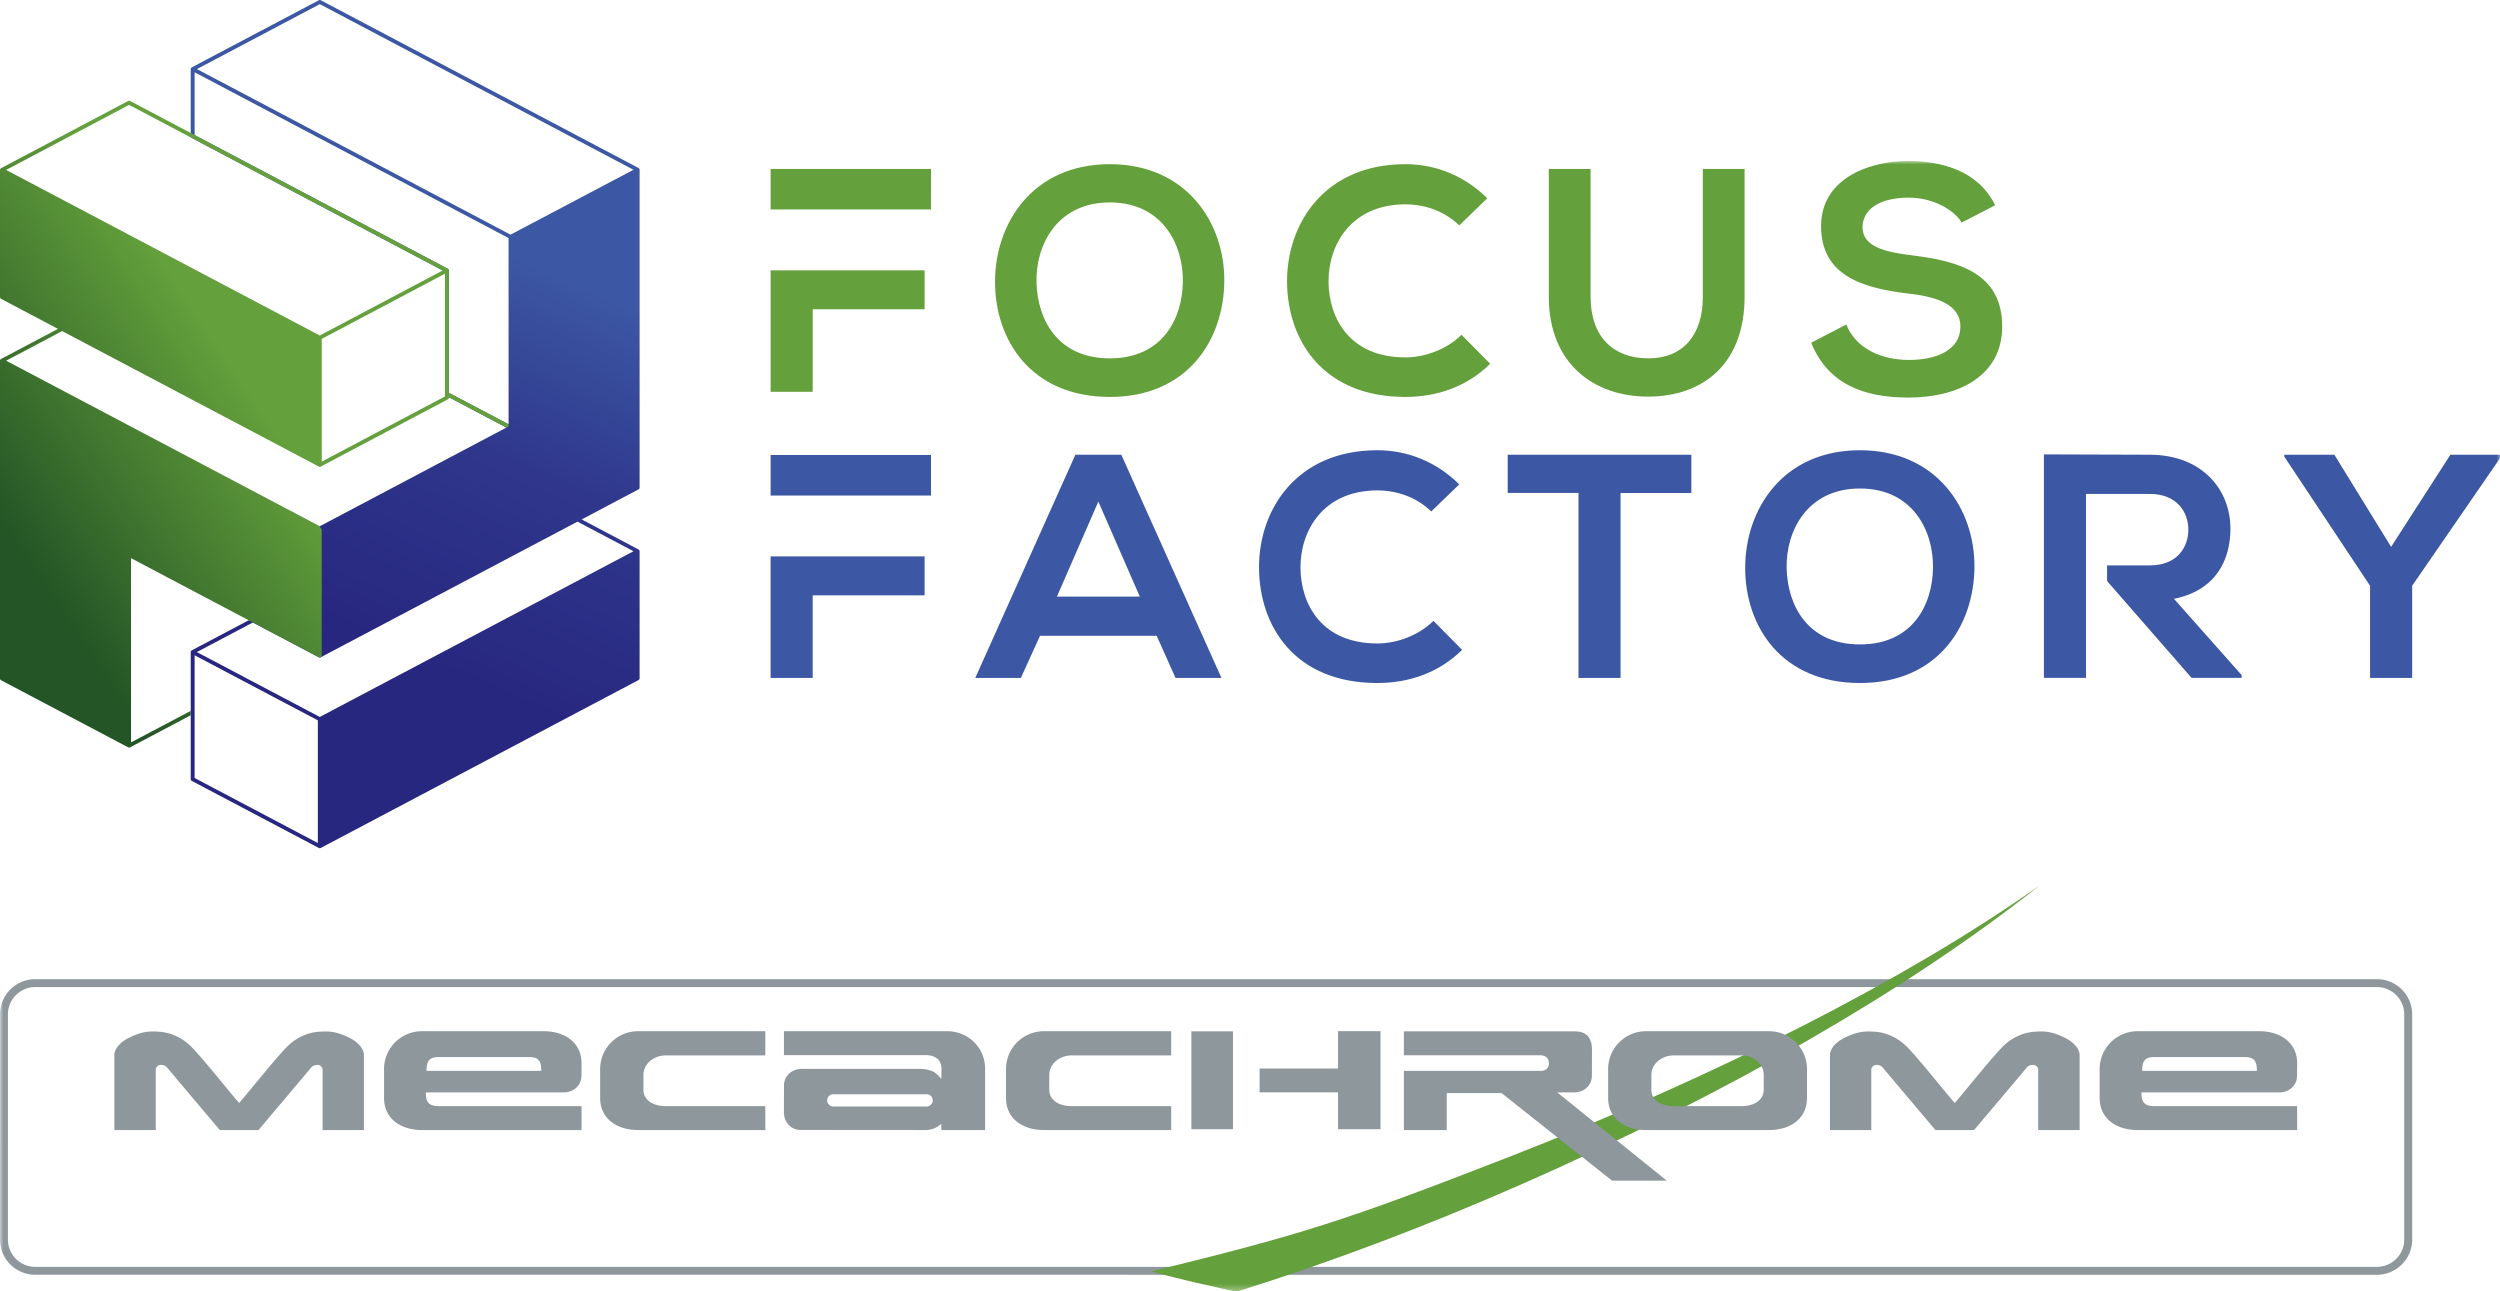
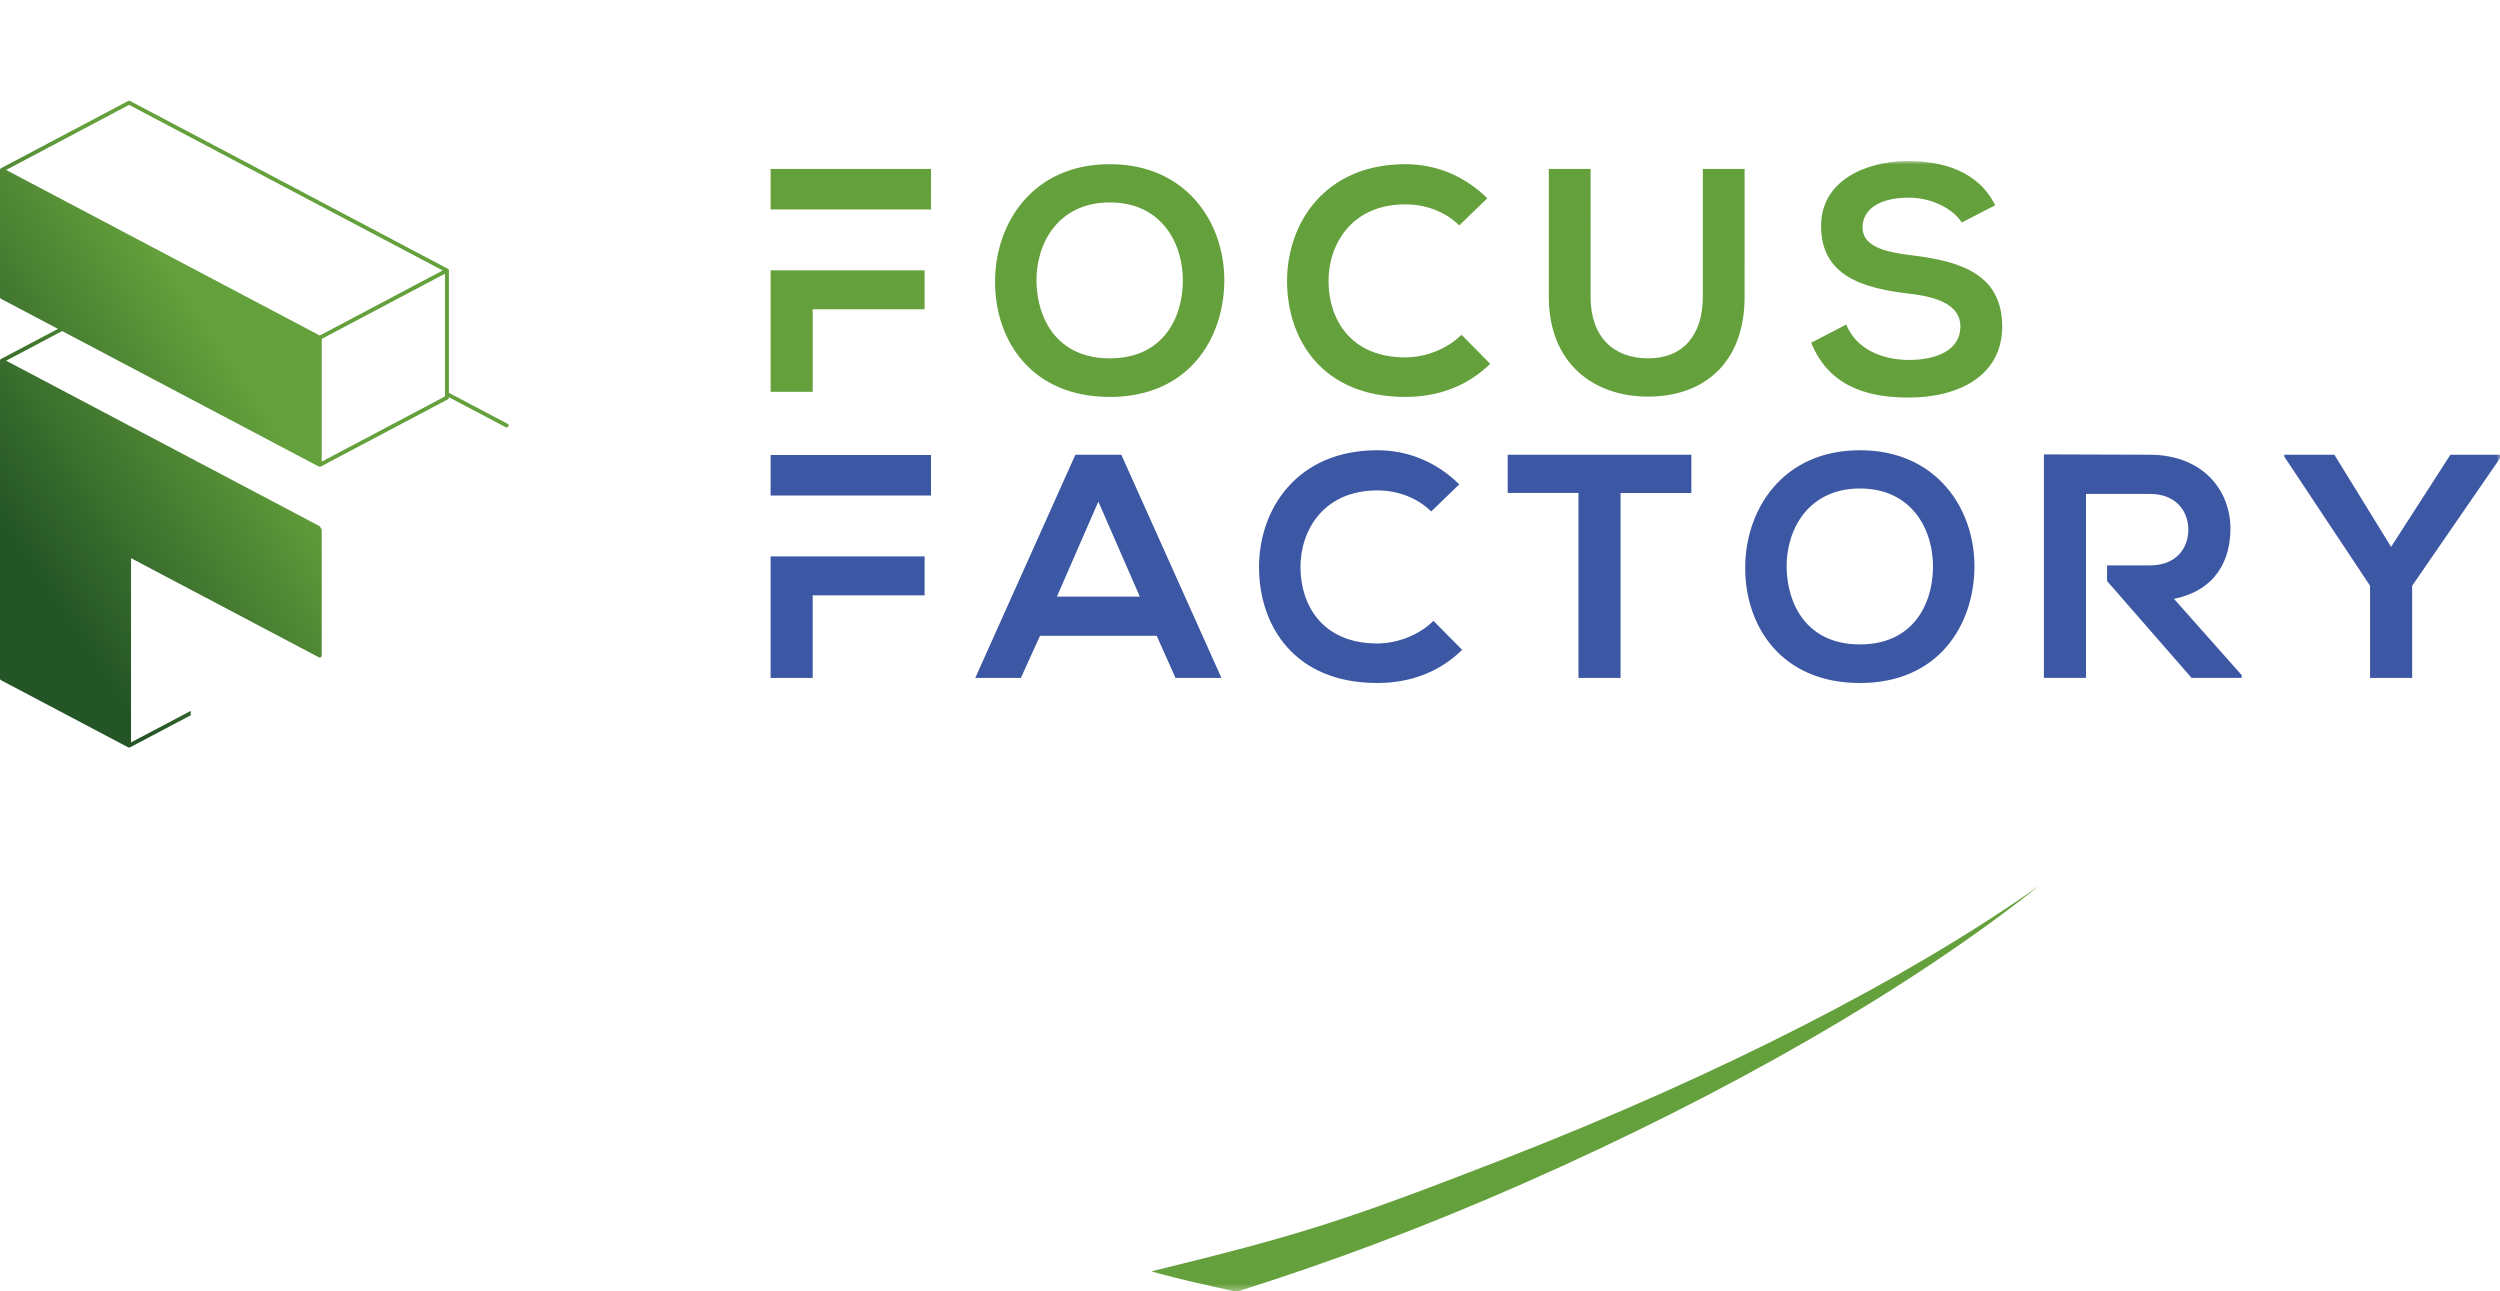
<svg xmlns="http://www.w3.org/2000/svg" xmlns:xlink="http://www.w3.org/1999/xlink" width="364" height="188">
  <defs>
    <linearGradient x1="56.032%" y1="26.675%" x2="44.406%" y2="76.066%" id="c">
      <stop stop-color="#3C57A3" offset="0%" />
      <stop stop-color="#2F378C" offset="45.896%" />
      <stop stop-color="#282780" offset="100%" />
    </linearGradient>
    <linearGradient x1="57.542%" y1="54.635%" x2="19.092%" y2="87.332%" id="d">
      <stop stop-color="#64A03B" offset="0%" />
      <stop stop-color="#245526" offset="100%" />
    </linearGradient>
    <path id="a" d="M0 0h364.163v164.642H0z" />
  </defs>
  <g fill="none" fill-rule="evenodd">
    <g transform="translate(0 23.439)">
      <mask id="b" fill="#fff">
        <use xlink:href="#a" />
      </mask>
      <path d="M112.201 7.057h23.352V1.16h-23.352v5.897Zm0 26.555h6.128V21.588h16.295v-5.663h-22.423v17.687Zm166.225-19.87c-3.899-.464-7.242-1.253-7.242-4.086 0-2.414 2.181-4.316 6.732-4.316 3.527 0 6.592 1.763 7.706 3.62l4.875-2.507C288.036 1.44 282.79 0 277.729 0c-5.988.047-12.58 2.786-12.58 9.471 0 7.289 6.127 9.053 12.767 9.842 4.316.465 7.52 1.718 7.52 4.781 0 3.529-3.622 4.875-7.474 4.875-3.945 0-7.706-1.578-9.146-5.153l-5.106 2.647c2.413 5.942 7.52 7.984 14.159 7.984 7.242 0 13.65-3.11 13.65-10.353 0-7.752-6.315-9.516-13.093-10.352Zm-30.495 6.036c0 5.57-2.878 8.959-7.939 8.959s-8.403-3.11-8.403-8.959V1.16h-6.081v18.618c0 9.795 6.638 14.53 14.438 14.53 8.17 0 14.066-4.921 14.066-14.53V1.16h-6.081v18.618Zm-43.31 8.82c-8.031 0-11.142-5.617-11.187-11.003-.047-5.431 3.342-11.281 11.187-11.281 2.833 0 5.711.975 7.847 3.064l4.085-3.947C213.21 2.135 209.032.465 204.621.465c-11.745 0-17.269 8.635-17.224 17.13.047 8.45 5.155 16.759 17.224 16.759 4.69 0 9.007-1.531 12.35-4.827l-4.179-4.225c-2.136 2.136-5.338 3.296-8.171 3.296Zm-43.029.139c-7.66 0-10.539-5.71-10.678-11.048-.14-5.479 3.018-11.654 10.678-11.654 7.66 0 10.723 6.129 10.631 11.607-.093 5.339-2.971 11.095-10.631 11.095Zm0-28.272c-11.236 0-16.714 8.588-16.714 17.13 0 8.543 5.293 16.759 16.714 16.759 11.42 0 16.574-8.402 16.666-16.805.093-8.496-5.479-17.084-16.666-17.084Z" fill="#64A03B" mask="url(#b)" />
      <path d="m356.781 42.767-8.636 13.417-8.262-13.417h-7.289v.278l12.488 18.803v13.416h6.128V61.848l12.953-18.803v-.278h-7.382Zm-85.967 27.622c-7.66 0-10.539-5.71-10.678-11.048-.139-5.48 3.018-11.654 10.678-11.654 7.66 0 10.724 6.129 10.631 11.607-.093 5.339-2.97 11.095-10.63 11.095Zm0-28.272c-11.235 0-16.714 8.588-16.714 17.13 0 8.543 5.293 16.76 16.714 16.76 11.42 0 16.573-8.403 16.665-16.806.094-8.496-5.477-17.084-16.665-17.084Zm-51.295 6.22h10.307v26.927h6.128V48.337h10.307v-5.57H219.52v5.57ZM200.537 70.25c-8.03 0-11.143-5.617-11.188-11.003-.047-5.431 3.342-11.281 11.188-11.281 2.833 0 5.711.975 7.847 3.064l4.085-3.946c-3.343-3.296-7.52-4.967-11.932-4.967-11.745 0-17.27 8.635-17.223 17.13.046 8.45 5.153 16.76 17.223 16.76 4.688 0 9.007-1.532 12.35-4.828l-4.179-4.225c-2.136 2.136-5.338 3.296-8.17 3.296Zm-46.65-6.824 6.033-13.835 6.036 13.835h-12.07Zm2.691-20.66-14.577 32.498h6.638l2.786-6.128h16.991l2.74 6.128h6.685l-14.578-32.497h-6.685Zm-44.377 5.943h23.352v-5.896h-23.352v5.896Zm0 26.555h6.127V63.24h16.296v-5.663h-22.423v17.687Zm212.551-21.725c0-5.62-4.04-10.73-11.7-10.77-5.15 0-10.3-.05-15.46-.05v32.54h6.13V48.48h9.33c3.86 0 5.57 2.6 5.57 5.2s-1.67 5.2-5.57 5.2h-6.26v2.28l12.3 14.1h7.29v-.41l-9.85-11.1c6.18-1.25 8.22-5.75 8.22-10.21Z" fill="#3C57A3" mask="url(#b)" />
-       <path d="M5.117 162.166A5.124 5.124 0 0 1 0 157.062l.004-32.823c0-2.812 2.295-5.107 5.113-5.11l340.97.003c2.822 0 5.123 2.292 5.123 5.107v32.823c0 2.81-2.301 5.104-5.122 5.108l-340.971-.004Zm-3.963-37.927v32.823c.004 2.17 1.784 3.949 3.963 3.954h340.97c2.185-.005 3.966-1.788 3.97-3.954v-32.823c-.004-2.172-1.788-3.953-3.97-3.96H5.118c-2.18.007-3.96 1.788-3.963 3.96Z" fill="#8E979C" mask="url(#b)" />
      <path d="M296.913 105.52c-19.258 13.602-46.765 27.65-77.737 39.701-23.477 9.136-29.72 11.105-51.545 16.451 4.126 1.167 8.262 2.045 12.387 2.97 13.35-4.173 27.375-9.428 41.658-15.712 29.821-13.14 56.231-28.309 75.237-43.41" fill="#64A03B" mask="url(#b)" />
-       <path d="M311.797 135.616h20.07c1.425 0 2.579-1.002 2.579-2.424l.019-1.813c0-3.047-2.471-4.673-5.517-4.673H311.23a5.518 5.518 0 0 0-5.521 5.516v4.202c0 3.047 2.47 4.67 5.52 4.67h23.236v-3.478h-20.773c-1.61 0-1.895-.731-1.895-2m1.835-5.144h13.229c1.505 0 1.737.77 1.737 2.005h-16.695c0-1.21.228-2.005 1.729-2.005M34.82 137.157c1.565-1.793 4.891-6.002 6.795-8.014.941-.991 1.858-1.512 2.643-1.841.905-.38 1.77-.558 3.202-.558 1.373 0 2.38.45 3.154.796 2.404 1.088 2.374 2.562 2.374 2.562v10.993H46.97v-8.862s-.112-.621-.758-.621c-.657 0-.908.366-1.14.673l-7.436 8.81h-5.633l-7.433-8.81c-.228-.307-.479-.673-1.134-.673-.654 0-.76.62-.76.62v8.863H16.65v-10.993s-.023-1.474 2.38-2.562c.77-.345 1.776-.796 3.15-.796 1.436 0 2.301.179 3.202.558.79.329 1.705.85 2.646 1.84 1.906 2.013 5.23 6.222 6.792 8.015M111.428 141.095H92.904c-3.052 0-5.524-1.625-5.524-4.672v-4.2a5.52 5.52 0 0 1 5.524-5.518h18.524v3.522H96.942c-1.8 0-3.257 1.268-3.257 2.832v2.162c0 1.561 1.457 2.395 3.257 2.395h14.486v3.48ZM170.524 141.095h-18.532c-3.046 0-5.517-1.625-5.517-4.672v-4.2a5.517 5.517 0 0 1 5.517-5.518h18.532v3.522H156.04c-1.805 0-3.266 1.268-3.266 2.832v2.162c0 1.561 1.46 2.395 3.266 2.395h14.483v3.48ZM239.663 141.095c-3.05 0-5.518-1.625-5.518-4.672v-4.2a5.515 5.515 0 0 1 5.518-5.518h17.92a5.518 5.518 0 0 1 5.516 5.517v4.201c0 3.047-2.472 4.672-5.517 4.672h-17.919Zm13.875-3.479c1.8 0 3.261-.834 3.261-2.395v-2.162c0-1.564-1.46-2.832-3.26-2.832h-9.83c-1.8 0-3.268 1.268-3.268 2.832v2.162c0 1.561 1.467 2.395 3.268 2.395h9.83ZM62.006 135.615h20.062c1.431 0 2.59-1.001 2.59-2.423l.016-1.814c0-3.047-2.472-4.672-5.518-4.672H61.433a5.513 5.513 0 0 0-5.516 5.517v4.2c0 3.048 2.464 4.672 5.516 4.672h23.241v-3.48h-20.78c-1.6 0-1.888-.73-1.888-2m1.834-5.143h13.231c1.503 0 1.737.77 1.737 2.005H62.105c0-1.21.234-2.005 1.735-2.005M284.61 137.157c1.567-1.793 4.887-6.002 6.798-8.015a7.602 7.602 0 0 1 2.641-1.84c.908-.377 1.772-.558 3.206-.558 1.375 0 2.375.45 3.146.796 2.41 1.088 2.391 2.563 2.391 2.563v10.992h-6.027v-8.862s-.116-.621-.77-.621c-.649 0-.9.367-1.134.673l-7.436 8.81H281.8l-7.44-8.81c-.23-.306-.485-.673-1.137-.673-.65 0-.764.62-.764.62v8.863h-6.018v-10.992s-.023-1.475 2.381-2.563c.775-.345 1.77-.796 3.147-.796 1.438 0 2.303.18 3.203.558.78.329 1.708.85 2.647 1.84 1.912 2.013 5.225 6.222 6.79 8.015M137.92 126.706h-23.78v3.48h20.543c1.601 0 2.4.75 2.4 2.004l-.028 1.493s-.579-.896-1.433-1.203c-.853-.311-1.636-.29-1.636-.29h-17.245c-1.426 0-2.59.996-2.59 2.424l-.017 3.88c0 1.425.998 2.586 2.427 2.586l18.275.015s.746 0 1.436-.362c.555-.302.771-.55.771-.55l.023.912h6.364v-8.94c0-3.05-2.466-5.45-5.51-5.45m-3.028 10.965h-13.545a.903.903 0 0 1-.913-.895.9.9 0 0 1 .913-.893h13.545c.508 0 .917.396.917.893a.903.903 0 0 1-.917.895" fill="#8E979C" mask="url(#b)" />
-       <path d="M226.73 135.615h2.463c1.424 0 2.583-1.001 2.583-2.424l.016-3.88c-.024-1.818-1-2.586-2.43-2.586h-24.957v3.48h19.879s1.237-.042 1.237 1.162c0 1.207-1.237 1.113-1.237 1.113h-19.879v8.615h6.238v-5.387h7.97l16.1 12.759h7.972l-15.954-12.852ZM173.462 140.971h6.057v-14.245h-6.057v14.245Zm27.539 0h-6.184v-5.363h-11.419v-3.473h11.419v-5.438h6.184v14.274Z" fill="#8E979C" mask="url(#b)" />
    </g>
-     <path d="M18.795 0a.292.292 0 0 0-.132.032L.161 9.805c-.015.008-.024.025-.036.036A.273.273 0 0 0 0 10.06v9.777c0 .105.058.2.152.251l36.87 19.469v17.808c0 .105.059.201.151.251l8.79 4.64L18.659 76.69a.285.285 0 0 0-.151.251v18.04L9.181 90.06a.288.288 0 0 0-.265 0L.152 94.692c-.003 0-.004.003-.006.004-.002.002-.006.002-.009.003-.027.017-.045.043-.063.067-.011.012-.026.02-.034.034a.276.276 0 0 0-.039.143v18.504c0 .105.058.2.151.251l18.507 9.768a.292.292 0 0 0 .265 0l46.283-24.451a.287.287 0 0 0 .151-.251V80.258c0-.051-.015-.1-.04-.142-.007-.013-.022-.021-.031-.032-.02-.025-.038-.052-.066-.069-.003-.002-.006-.001-.008-.002-.003-.001-.004-.004-.006-.006l-8.288-4.377 8.288-4.378a.287.287 0 0 0 .151-.251V24.719c0-.051-.015-.1-.04-.142-.007-.013-.022-.021-.031-.032-.02-.025-.038-.052-.066-.069l-.008-.002c-.003-.001-.004-.004-.006-.006L18.928.032A.3.3 0 0 0 18.795 0ZM.901 10.057 18.795.603l45.672 24.116-17.904 9.449L.901 10.057Zm36.688 47.137V39.378a.284.284 0 0 0-.119-.226.262.262 0 0 0-.074-.039L.568 19.666v-9.144L46.28 34.66v27.122l-8.691-4.588ZM18.924 95.703l37.388-19.752 8.156 4.307-45.676 24.131-17.9-9.447 8.156-4.31 9.611 5.071a.28.28 0 0 0 .265 0ZM.568 113.276V95.412l17.94 9.469v17.865l-17.94-9.47Z" transform="translate(27.768)" fill="url(#c)" />
    <path d="M18.661.033.151 9.828l-.006.007c-.003.001-.006 0-.008.002-.027.017-.045.043-.066.068-.01.012-.023.019-.031.032a.275.275 0 0 0-.04.143v18.513c0 .106.059.202.151.252l8.29 4.375-8.29 4.381c-.003.001-.003.004-.005.005l-.009.002c-.027.017-.044.043-.064.067-.011.012-.025.02-.033.034a.273.273 0 0 0-.04.143v46.272c0 .106.059.201.151.251l18.511 9.774a.289.289 0 0 0 .265 0l8.841-4.668.001-.641-8.691 4.588V66.605l17.132 9.042.608.321 9.609 5.071a.283.283 0 0 0 .416-.251v-18.34l-.283-.492L.891 37.852l8.157-4.311 37.379 19.73a.295.295 0 0 0 .133.031c.046 0 .091-.01.132-.031l18.514-9.793a.286.286 0 0 0 .151-.251v-.055l8.374 4.42-.001.001.318-.171s-.005-.165 0-.304l-8.691-4.588V24.714c0-.1-.052-.192-.137-.243-.01-.007-.021-.005-.031-.009L18.927.033a.285.285 0 0 0-.266 0ZM.891 10.08 18.795.604l45.662 24.112-13.54 7.164-4.357 2.305L.891 10.08Zm45.952 24.597.028-.015 17.919-9.478v17.872l-17.947 9.493V34.677Z" transform="translate(0 14.664)" fill="url(#d)" />
  </g>
</svg>